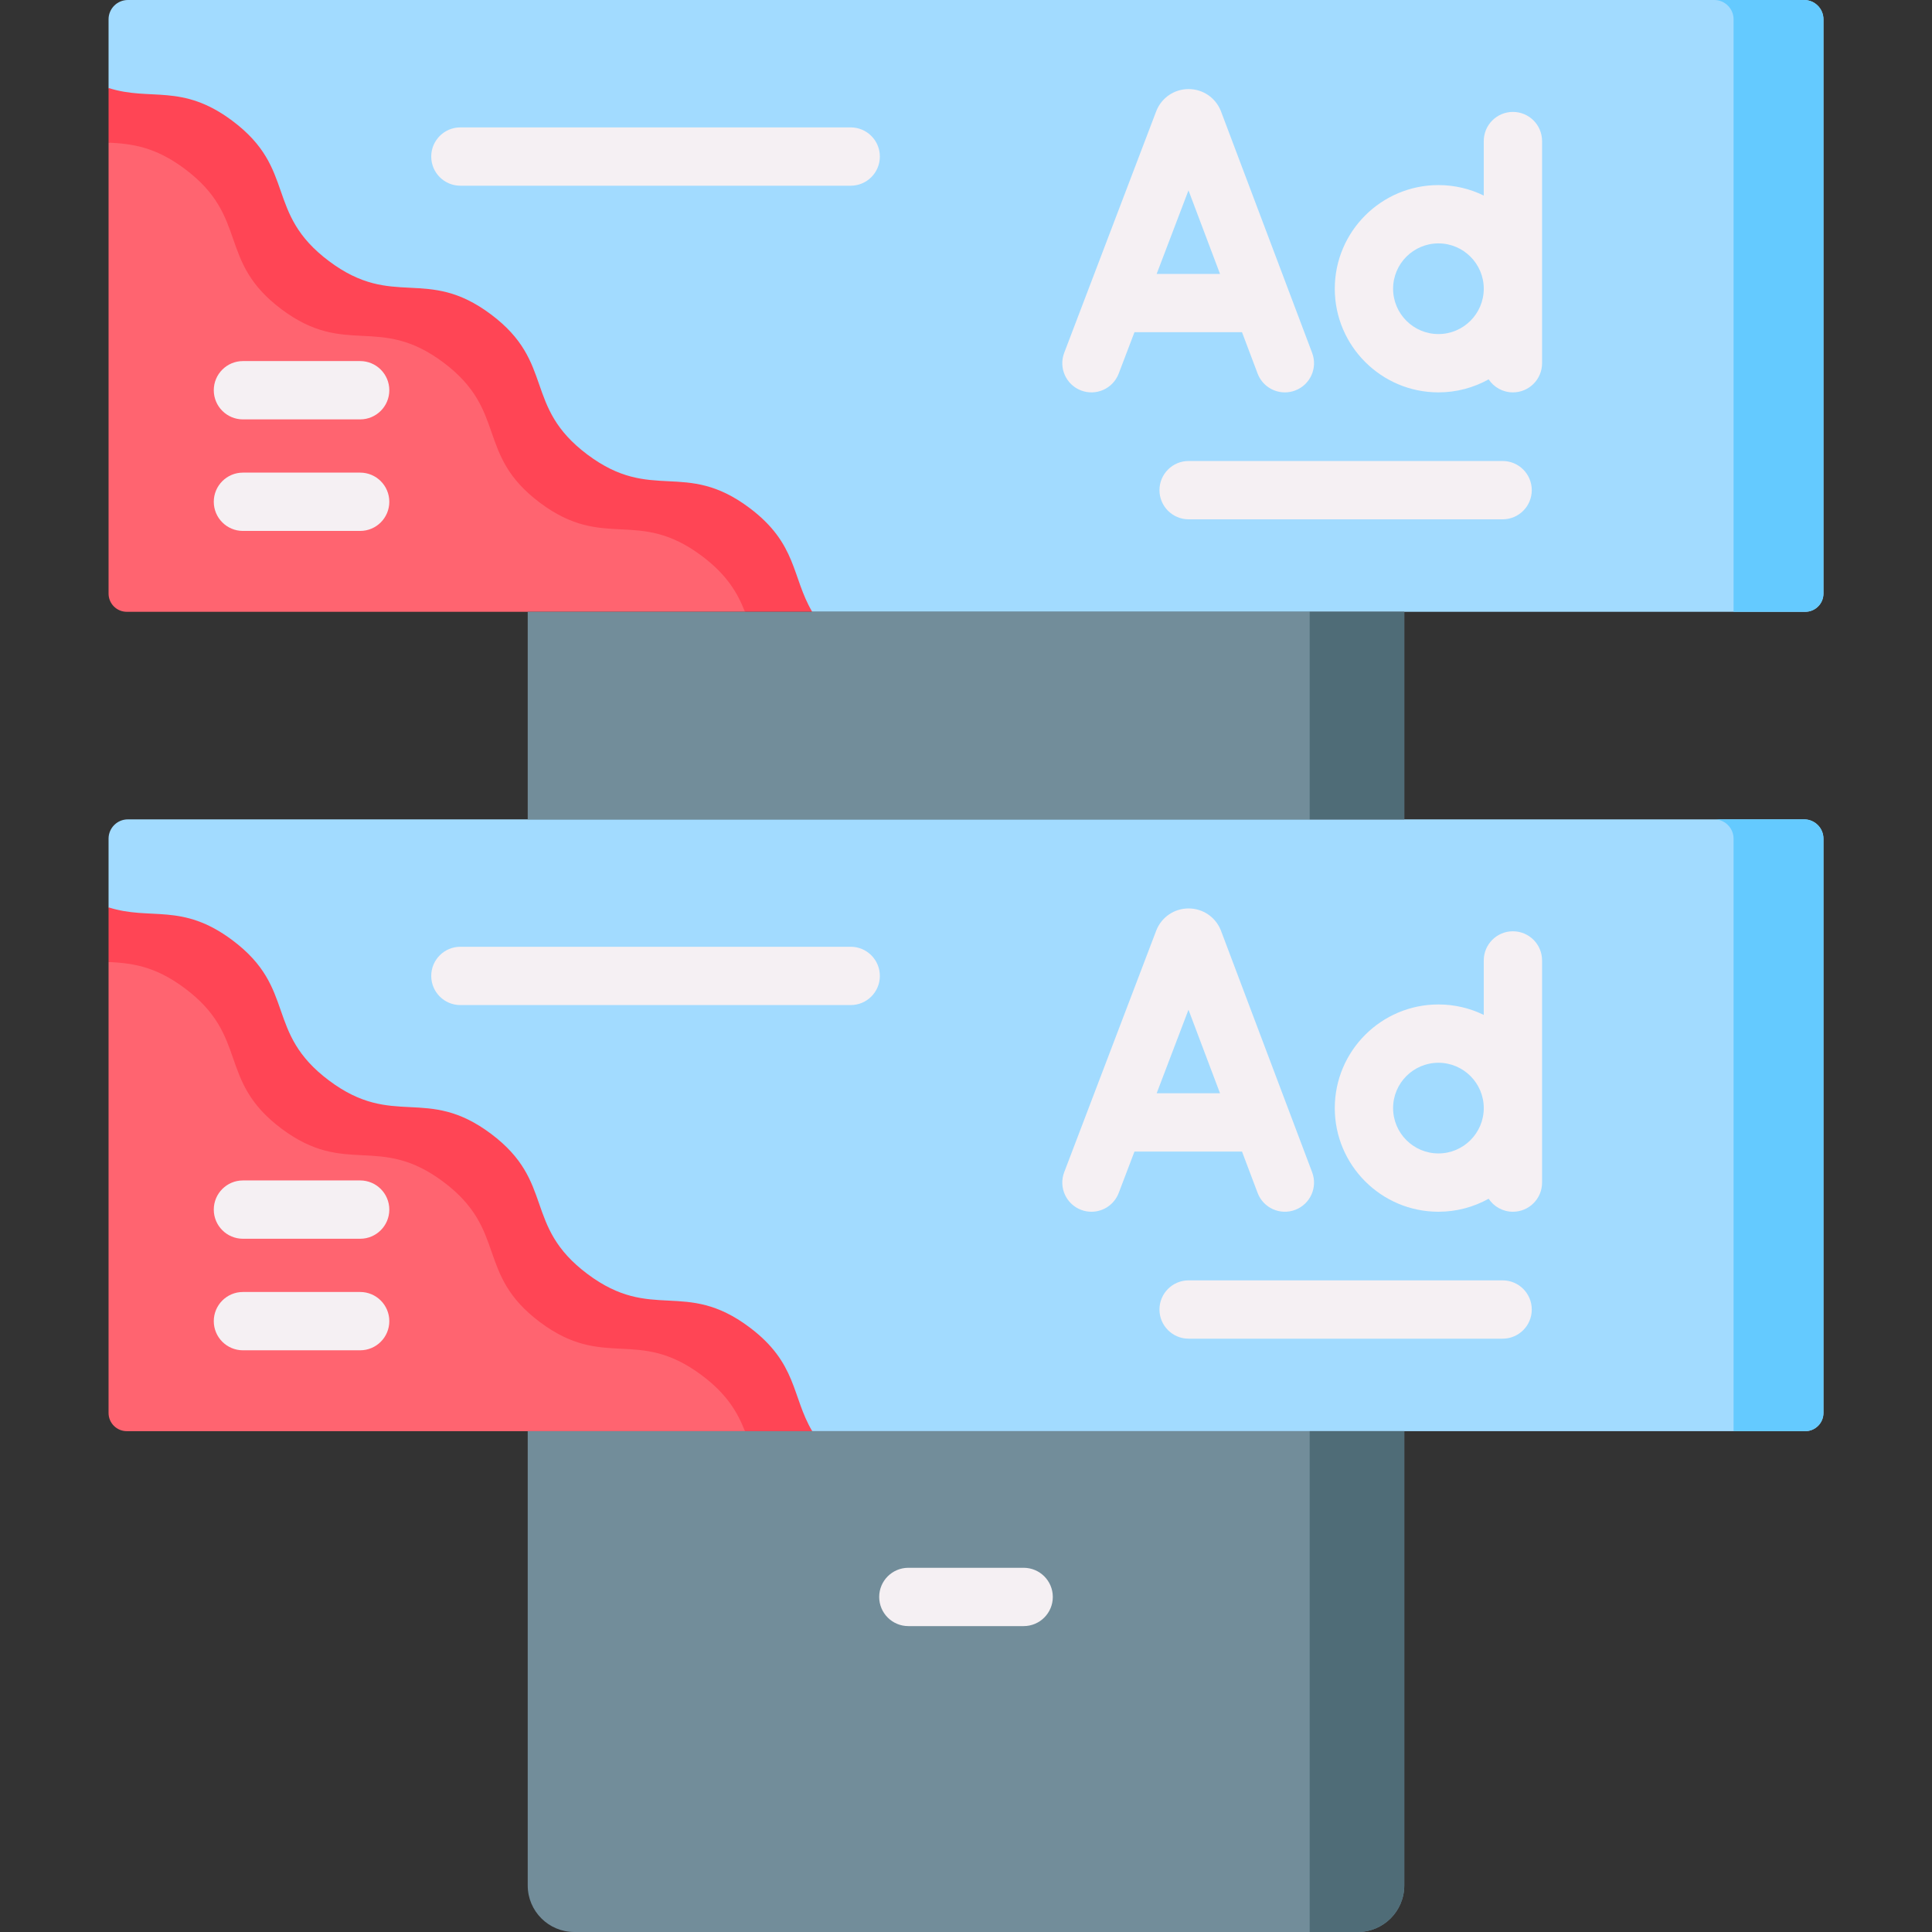
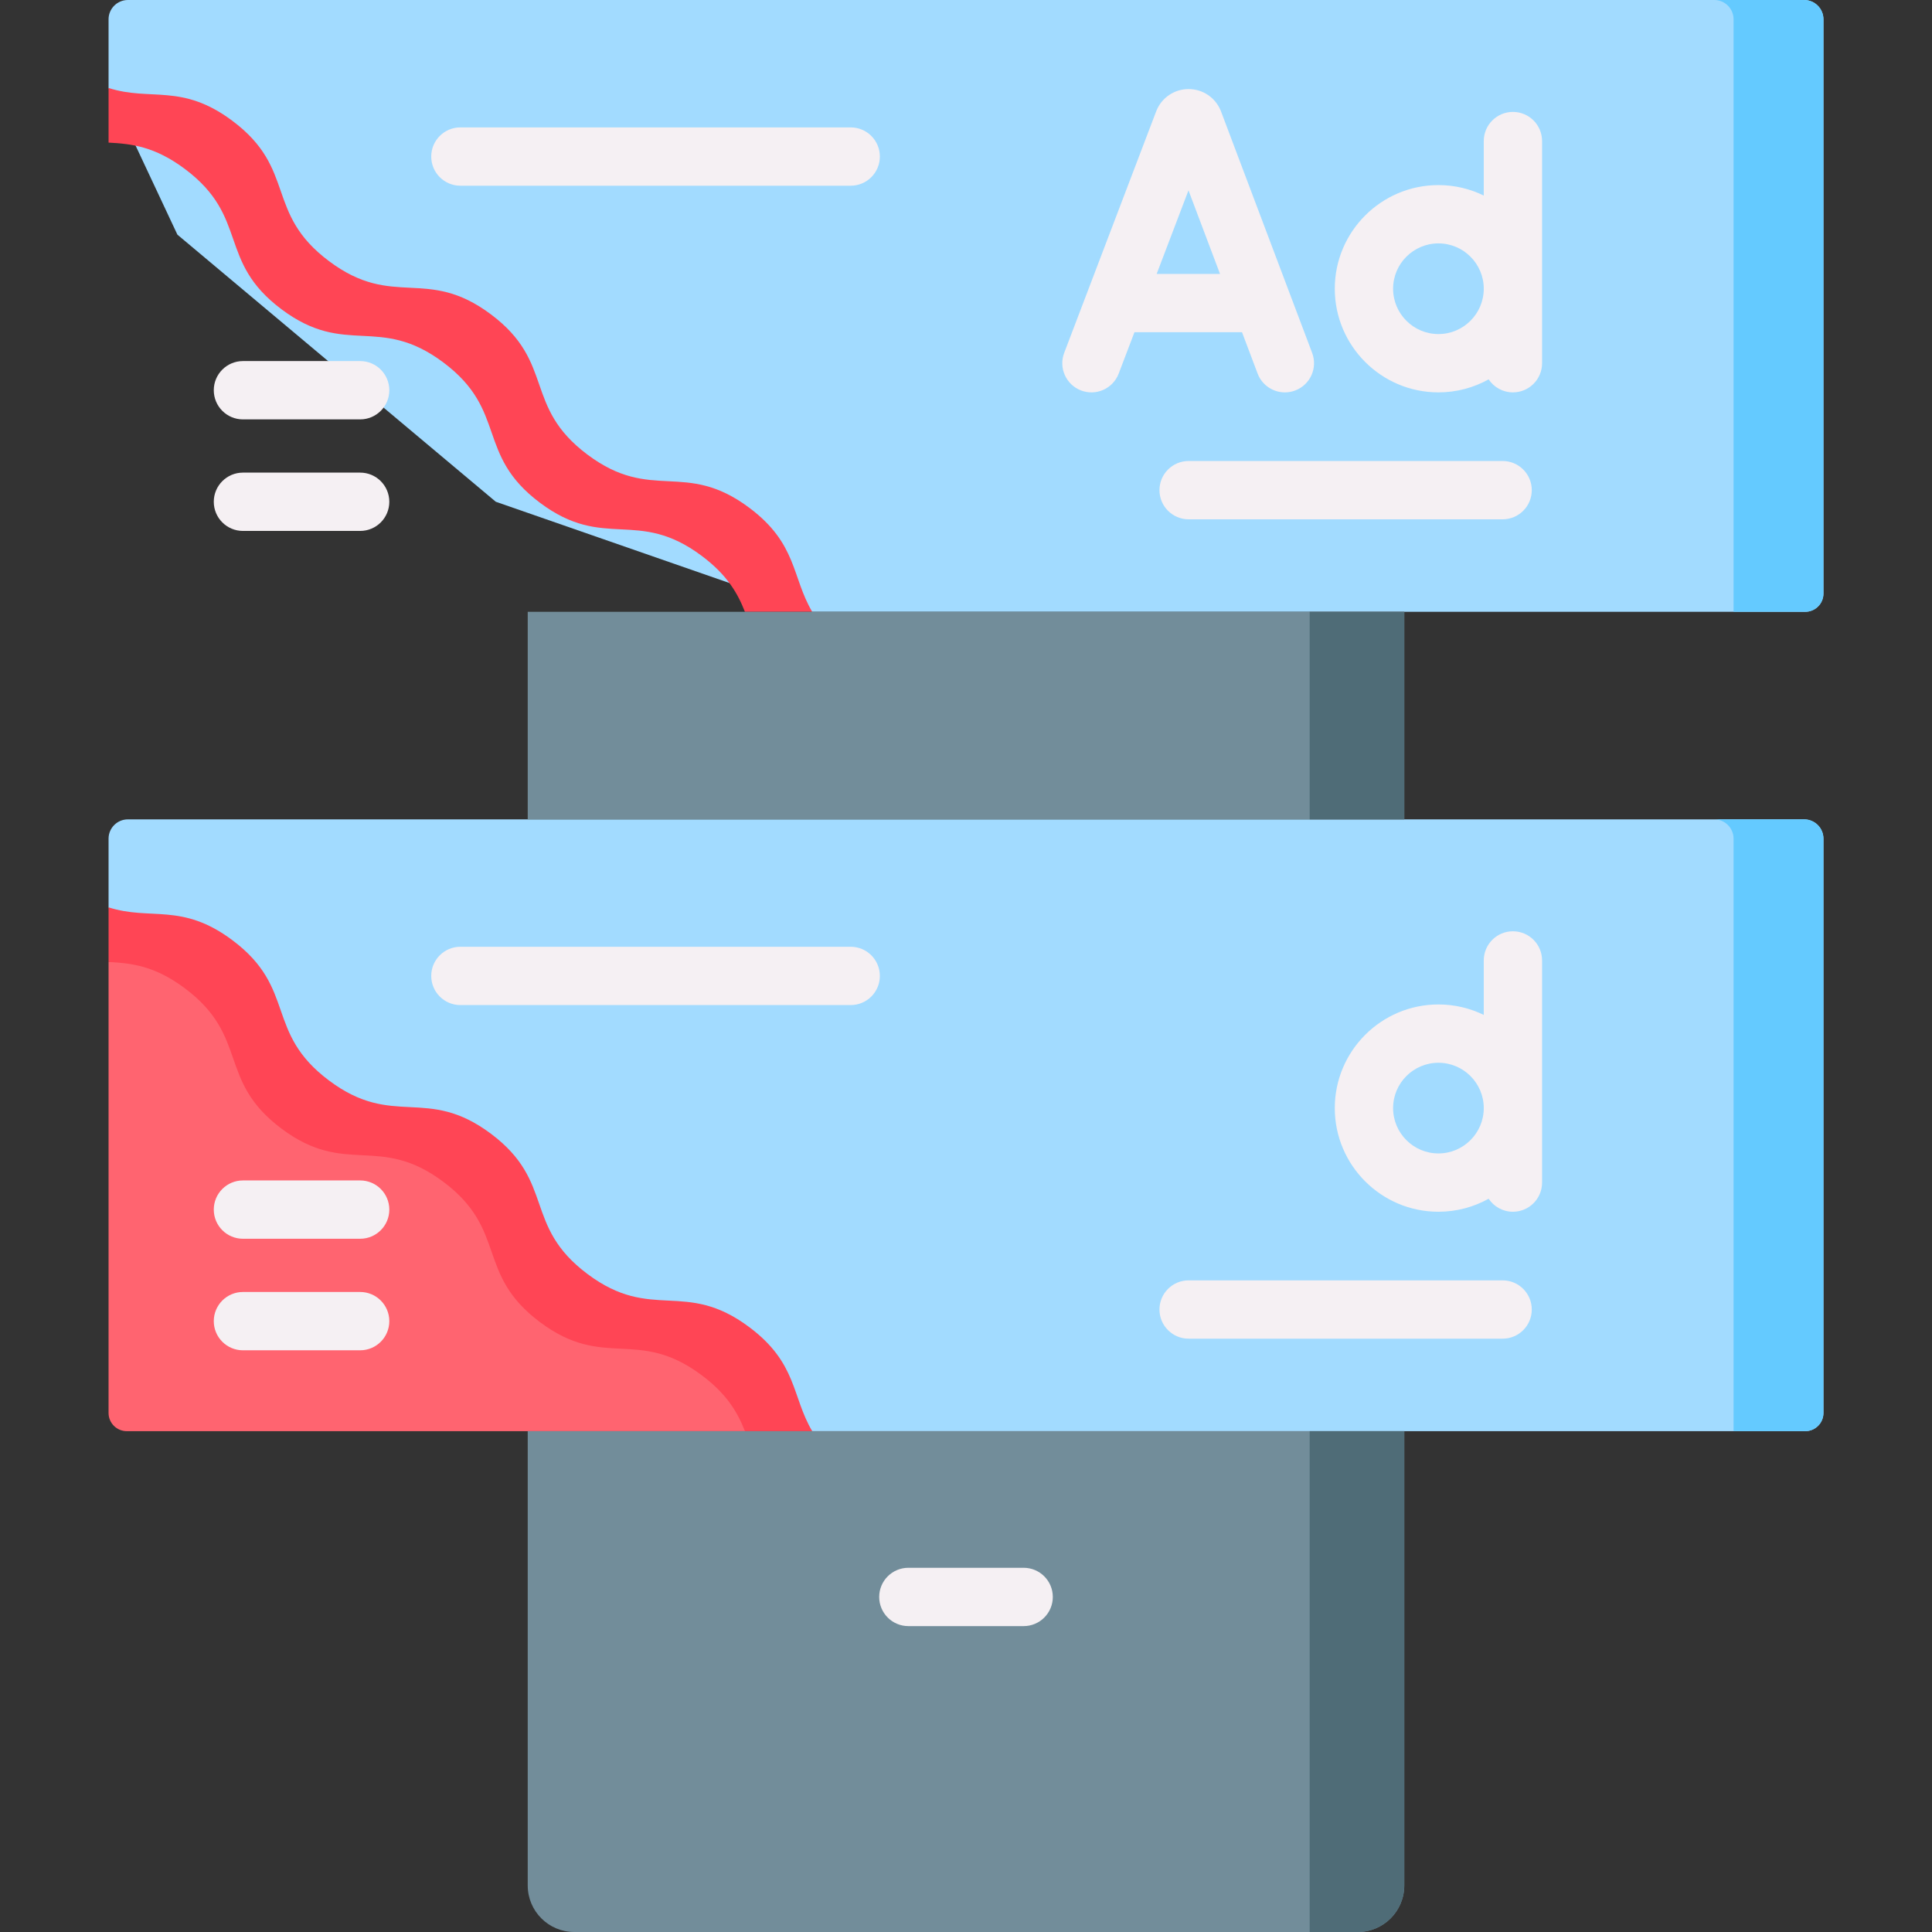
<svg xmlns="http://www.w3.org/2000/svg" id="Capa_1" height="512" viewBox="0 0 512 512" width="512">
  <rect x="0" y="0" width="512" height="512" fill="#333333" stroke="none" />
  <g>
    <path d="m478.112 0h-444.224c-2.827 0-5.119 2.292-5.119 5.119v18.197l18.244 38.869 84.382 70.789 83.852 29.16h263.158c2.666 0 4.827-2.161 4.827-4.827v-152.188c-.001-2.827-2.293-5.119-5.12-5.119z" fill="#a2dbff" />
    <path d="m478.112 0h-23.818c2.827 0 5.119 2.292 5.119 5.119v157.015h18.991c2.666 0 4.827-2.161 4.827-4.827v-152.188c0-2.827-2.292-5.119-5.119-5.119z" fill="#64caff" />
-     <path d="m189.918 138.742-19.735-5.767-26.88-10.565-12.93-26.152-17.693-11.275-35.385-13.051-12.913-20.294-19.071-19.395-16.542 5.549v119.516c0 2.666 2.161 4.827 4.827 4.827h163.817l4.754-6.72z" fill="#ff6470" />
    <path d="m48.998 44.779c17.125 12.82 8.481 24.366 25.606 37.185 17.122 12.818 25.766 1.272 42.888 14.09 17.123 12.818 8.48 24.364 25.603 37.183 17.122 12.818 25.766 1.272 42.888 14.089 6.79 5.083 9.529 9.967 11.431 14.809h17.833c-5.446-9.181-3.92-18.017-16.665-27.558-17.122-12.818-25.766-1.272-42.888-14.089-17.123-12.818-8.48-24.364-25.603-37.183-17.122-12.818-25.766-1.272-42.888-14.09-17.125-12.819-8.482-24.365-25.607-37.185-13.431-10.055-21.646-5.124-32.827-8.713v14.476c6.044.321 12.206.981 20.229 6.986z" fill="#ff4555" />
    <path d="m478.112 217.14h-444.224c-2.827 0-5.119 2.292-5.119 5.119v18.197l18.244 38.869 84.382 70.789 83.852 29.16h263.158c2.666 0 4.827-2.161 4.827-4.827v-152.188c-.001-2.827-2.293-5.119-5.12-5.119z" fill="#a2dbff" />
    <path d="m478.112 217.14h-23.818c2.827 0 5.119 2.292 5.119 5.119v157.015h18.991c2.666 0 4.827-2.161 4.827-4.827v-152.188c0-2.827-2.292-5.119-5.119-5.119z" fill="#64caff" />
    <path d="m189.918 355.882-19.735-5.767-26.88-10.565-12.93-26.152-17.693-11.275-35.386-13.051-12.913-20.294-19.071-19.394-16.542 5.549v119.515c0 2.666 2.161 4.827 4.827 4.827h163.817l4.754-6.72z" fill="#ff6470" />
    <path d="m48.998 261.92c17.125 12.82 8.481 24.366 25.606 37.185 17.122 12.818 25.766 1.272 42.888 14.09 17.123 12.818 8.48 24.364 25.603 37.183 17.122 12.818 25.766 1.272 42.888 14.089 6.79 5.083 9.529 9.967 11.431 14.809h17.833c-5.446-9.181-3.92-18.017-16.665-27.558-17.122-12.818-25.766-1.272-42.888-14.089-17.123-12.818-8.48-24.364-25.603-37.183-17.122-12.818-25.766-1.272-42.888-14.09-17.125-12.82-8.481-24.366-25.606-37.185-13.431-10.055-21.646-5.124-32.827-8.713v14.476c6.043.321 12.205.98 20.228 6.986z" fill="#ff4555" />
    <g fill="#f5f0f3">
      <path d="m286.495 103.478c3.986 1.52 8.452-.482 9.971-4.471l4.176-10.965h28.505l4.13 10.944c1.167 3.094 4.108 5 7.23 5 .906 0 1.829-.161 2.727-.5 3.992-1.506 6.007-5.964 4.5-9.957l-24.157-64.015c-.027-.071-.055-.143-.085-.214-1.426-3.461-4.763-5.695-8.505-5.695h-.011c-3.747.005-7.084 2.249-8.502 5.715-.024.058-.047.117-.069.175l-24.38 64.011c-1.519 3.989.483 8.453 4.47 9.972zm28.466-53.03 8.355 22.14h-16.788z" />
      <path d="m400.939 29.658c-4.268 0-7.727 3.459-7.727 7.727v14.437c-3.631-1.774-7.708-2.773-12.014-2.773-15.145 0-27.467 12.322-27.467 27.467s12.322 27.467 27.467 27.467c4.826 0 9.362-1.255 13.307-3.45 1.385 2.079 3.748 3.45 6.434 3.45 4.268 0 7.727-3.459 7.727-7.727v-58.871c0-4.268-3.459-7.727-7.727-7.727zm-19.74 58.873c-6.625 0-12.014-5.389-12.014-12.014s5.389-12.014 12.014-12.014 12.014 5.389 12.014 12.014c0 6.624-5.39 12.014-12.014 12.014z" />
      <path d="m307.271 129.896c0 4.268 3.459 7.727 7.727 7.727h83.211c4.268 0 7.727-3.459 7.727-7.727s-3.459-7.727-7.727-7.727h-83.211c-4.268 0-7.727 3.459-7.727 7.727z" />
      <path d="m95.444 95.688h-31.062c-4.268 0-7.727 3.459-7.727 7.727s3.459 7.727 7.727 7.727h31.062c4.268 0 7.727-3.459 7.727-7.727s-3.46-7.727-7.727-7.727z" />
      <path d="m95.444 125.248h-31.062c-4.268 0-7.727 3.459-7.727 7.727s3.459 7.727 7.727 7.727h31.062c4.268 0 7.727-3.459 7.727-7.727-.001-4.268-3.46-7.727-7.727-7.727z" />
      <path d="m225.444 33.761h-103.436c-4.268 0-7.727 3.459-7.727 7.727s3.459 7.727 7.727 7.727h103.436c4.268 0 7.727-3.459 7.727-7.727s-3.46-7.727-7.727-7.727z" />
-       <path d="m329.148 305.183 4.13 10.944c1.506 3.992 5.966 6.009 9.957 4.5 3.992-1.506 6.007-5.964 4.5-9.957l-24.157-64.015c-.026-.07-.054-.142-.084-.212-1.425-3.462-4.763-5.697-8.506-5.697h-.011c-3.748.004-7.086 2.249-8.503 5.717-.023.057-.046.116-.068.173l-24.38 64.012c-1.519 3.988.483 8.452 4.47 9.971.905.345 1.835.508 2.75.508 3.113 0 6.047-1.895 7.221-4.978l4.177-10.966zm-14.187-37.594 8.355 22.14h-16.788z" />
      <path d="m400.939 246.798c-4.268 0-7.727 3.459-7.727 7.727v14.438c-3.631-1.774-7.708-2.773-12.014-2.773-15.145 0-27.467 12.322-27.467 27.467s12.322 27.467 27.467 27.467c4.826 0 9.362-1.255 13.307-3.45 1.385 2.079 3.748 3.45 6.434 3.45 4.268 0 7.727-3.459 7.727-7.727v-58.874c0-4.266-3.459-7.725-7.727-7.725zm-19.74 58.874c-6.625 0-12.014-5.389-12.014-12.014s5.389-12.014 12.014-12.014 12.014 5.389 12.014 12.014c0 6.624-5.39 12.014-12.014 12.014z" />
      <path d="m398.209 339.309h-83.211c-4.268 0-7.727 3.459-7.727 7.727s3.459 7.727 7.727 7.727h83.211c4.268 0 7.727-3.459 7.727-7.727s-3.459-7.727-7.727-7.727z" />
      <path d="m95.444 312.829h-31.062c-4.268 0-7.727 3.459-7.727 7.727s3.459 7.727 7.727 7.727h31.062c4.268 0 7.727-3.459 7.727-7.727-.001-4.269-3.46-7.727-7.727-7.727z" />
      <path d="m95.444 342.389h-31.062c-4.268 0-7.727 3.459-7.727 7.727s3.459 7.727 7.727 7.727h31.062c4.268 0 7.727-3.459 7.727-7.727s-3.46-7.727-7.727-7.727z" />
      <path d="m225.444 250.901h-103.436c-4.268 0-7.727 3.459-7.727 7.727s3.459 7.727 7.727 7.727h103.436c4.268 0 7.727-3.459 7.727-7.727-.001-4.268-3.46-7.727-7.727-7.727z" />
    </g>
    <path d="m139.853 162.135h232.294v55.006h-232.294z" fill="#728d9a" />
    <path d="m347.076 162.135h25.071v55.006h-25.071z" fill="#4f6c77" />
    <path d="m359.811 512h-207.622c-6.813 0-12.336-5.523-12.336-12.336v-120.389h232.294v120.388c0 6.814-5.523 12.337-12.336 12.337z" fill="#728d9a" />
    <path d="m347.076 379.275v132.725h12.735c6.813 0 12.336-5.523 12.336-12.336v-120.389z" fill="#4f6c77" />
    <g>
      <path d="m271.278 430.935h-30.556c-4.268 0-7.727-3.459-7.727-7.727s3.459-7.727 7.727-7.727h30.556c4.268 0 7.727 3.459 7.727 7.727s-3.46 7.727-7.727 7.727z" fill="#f5f0f3" />
    </g>
  </g>
</svg>